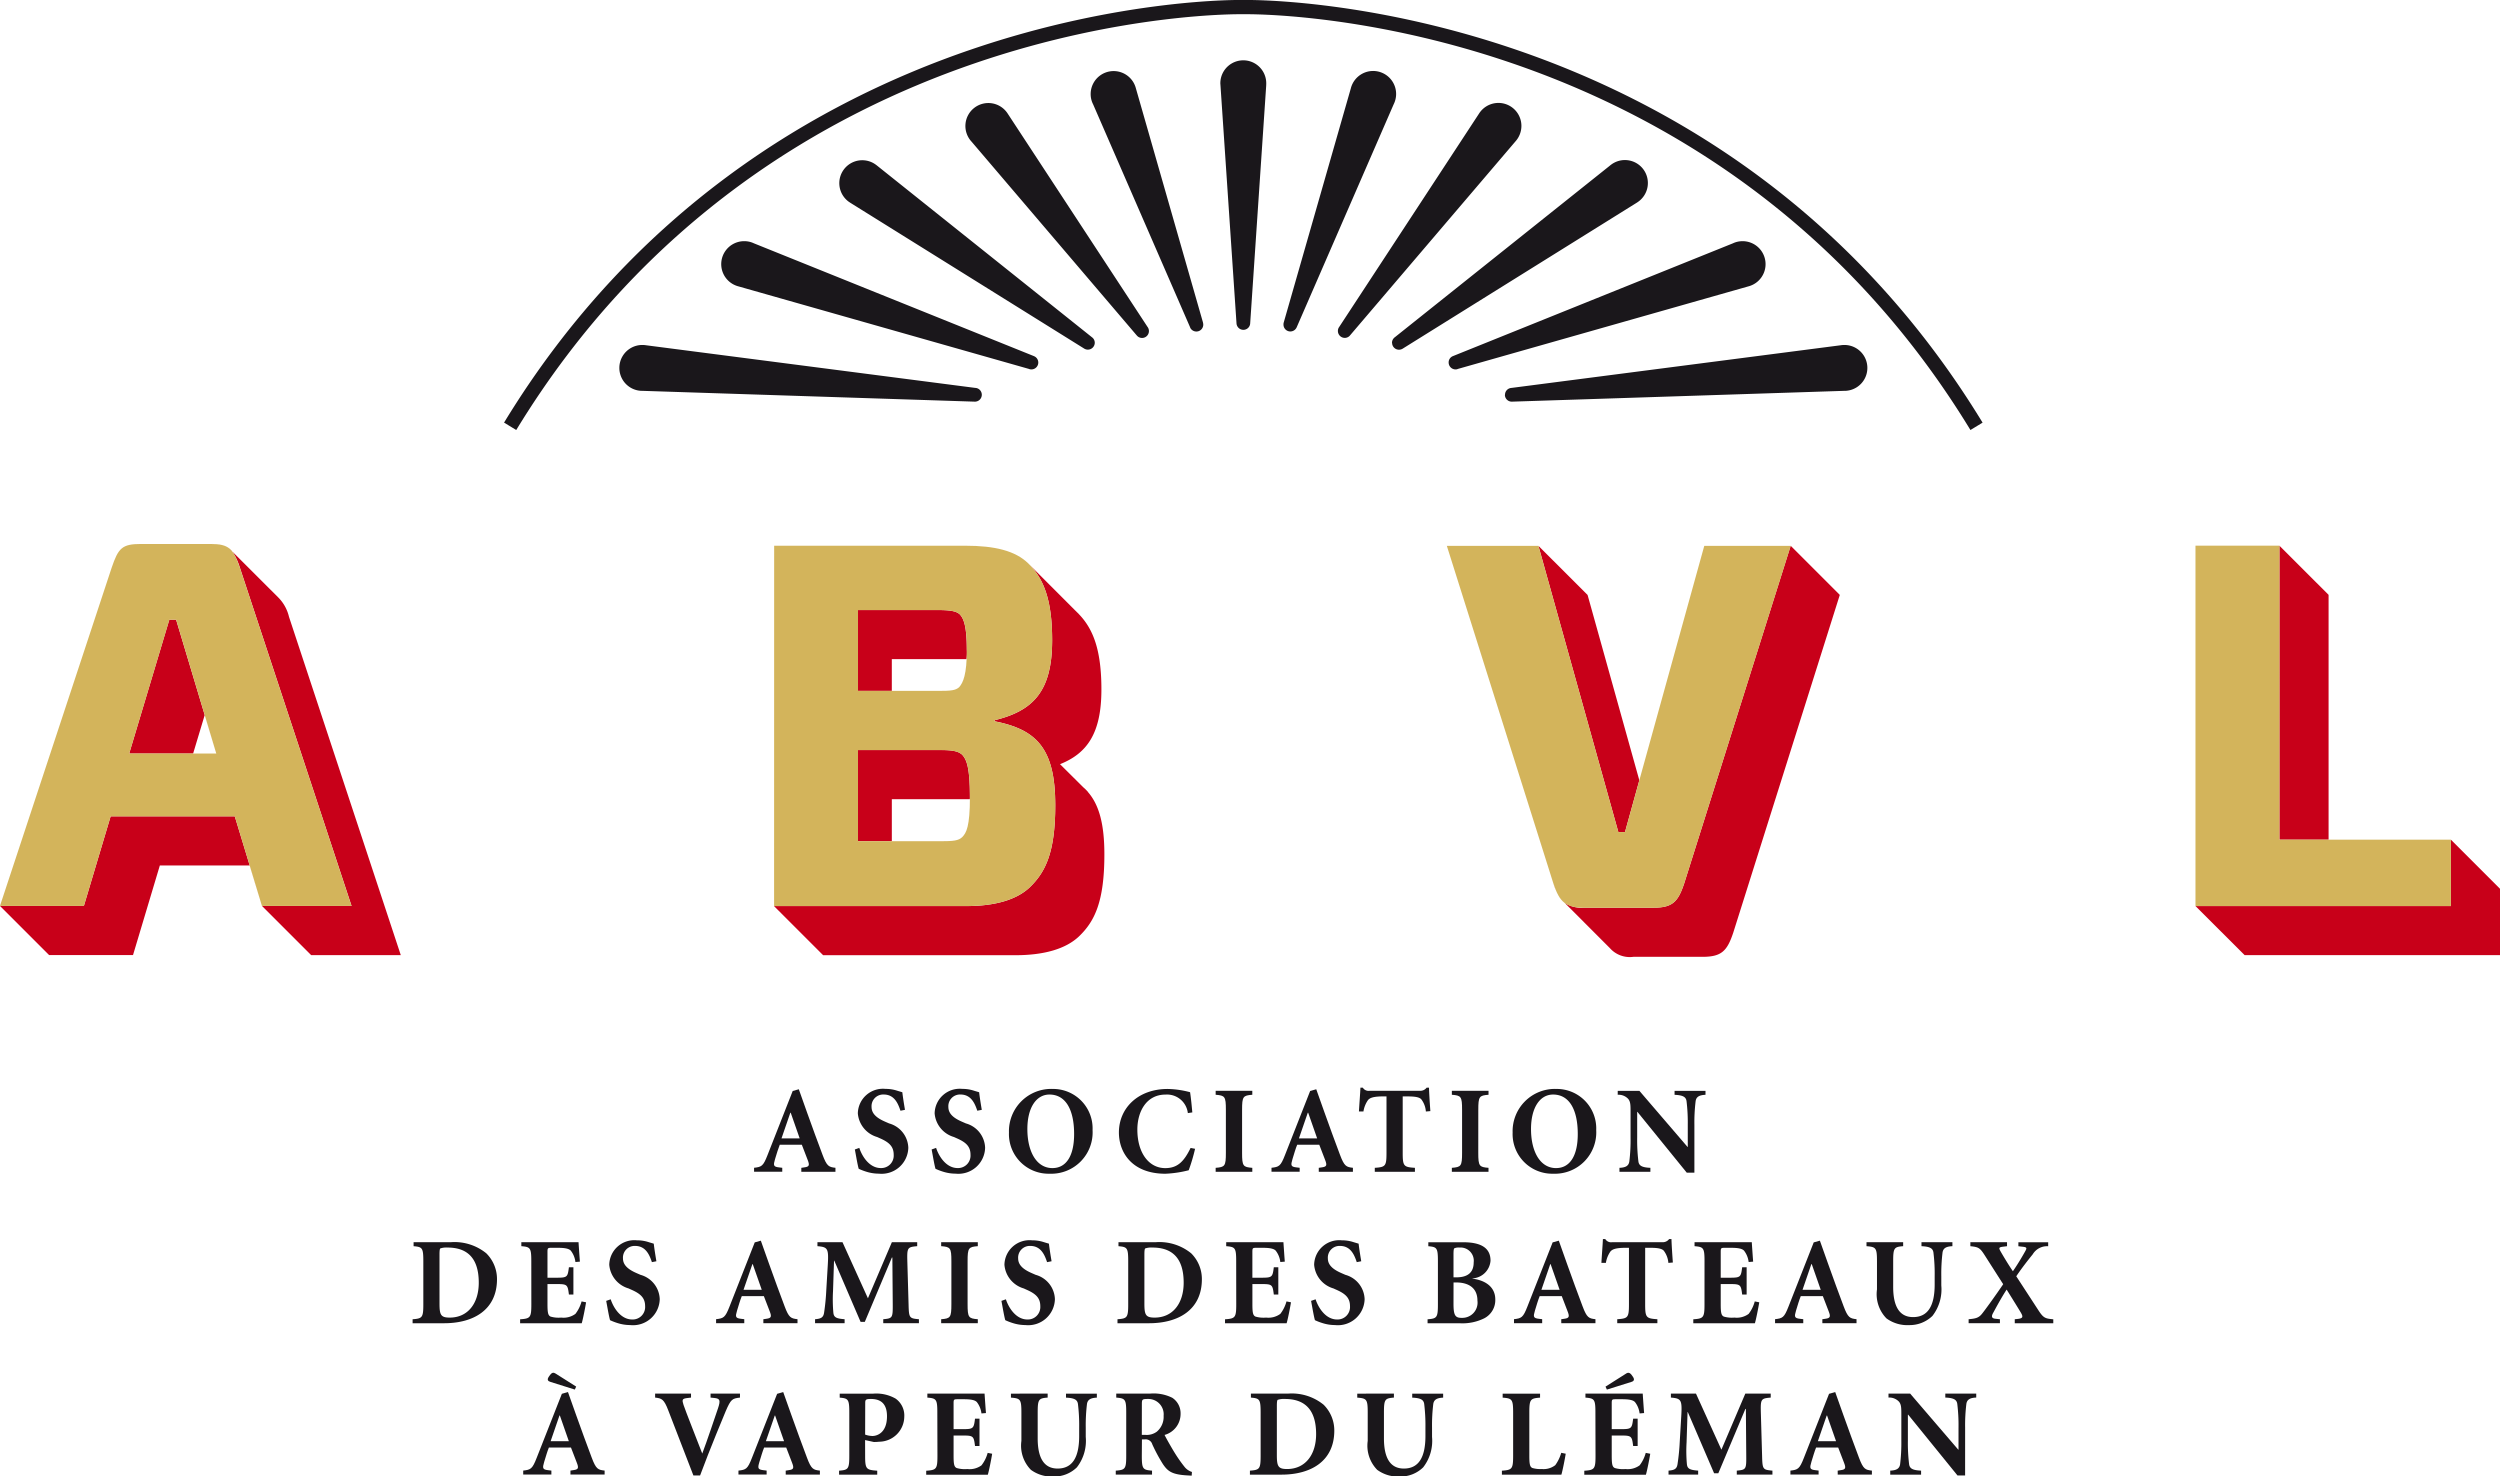
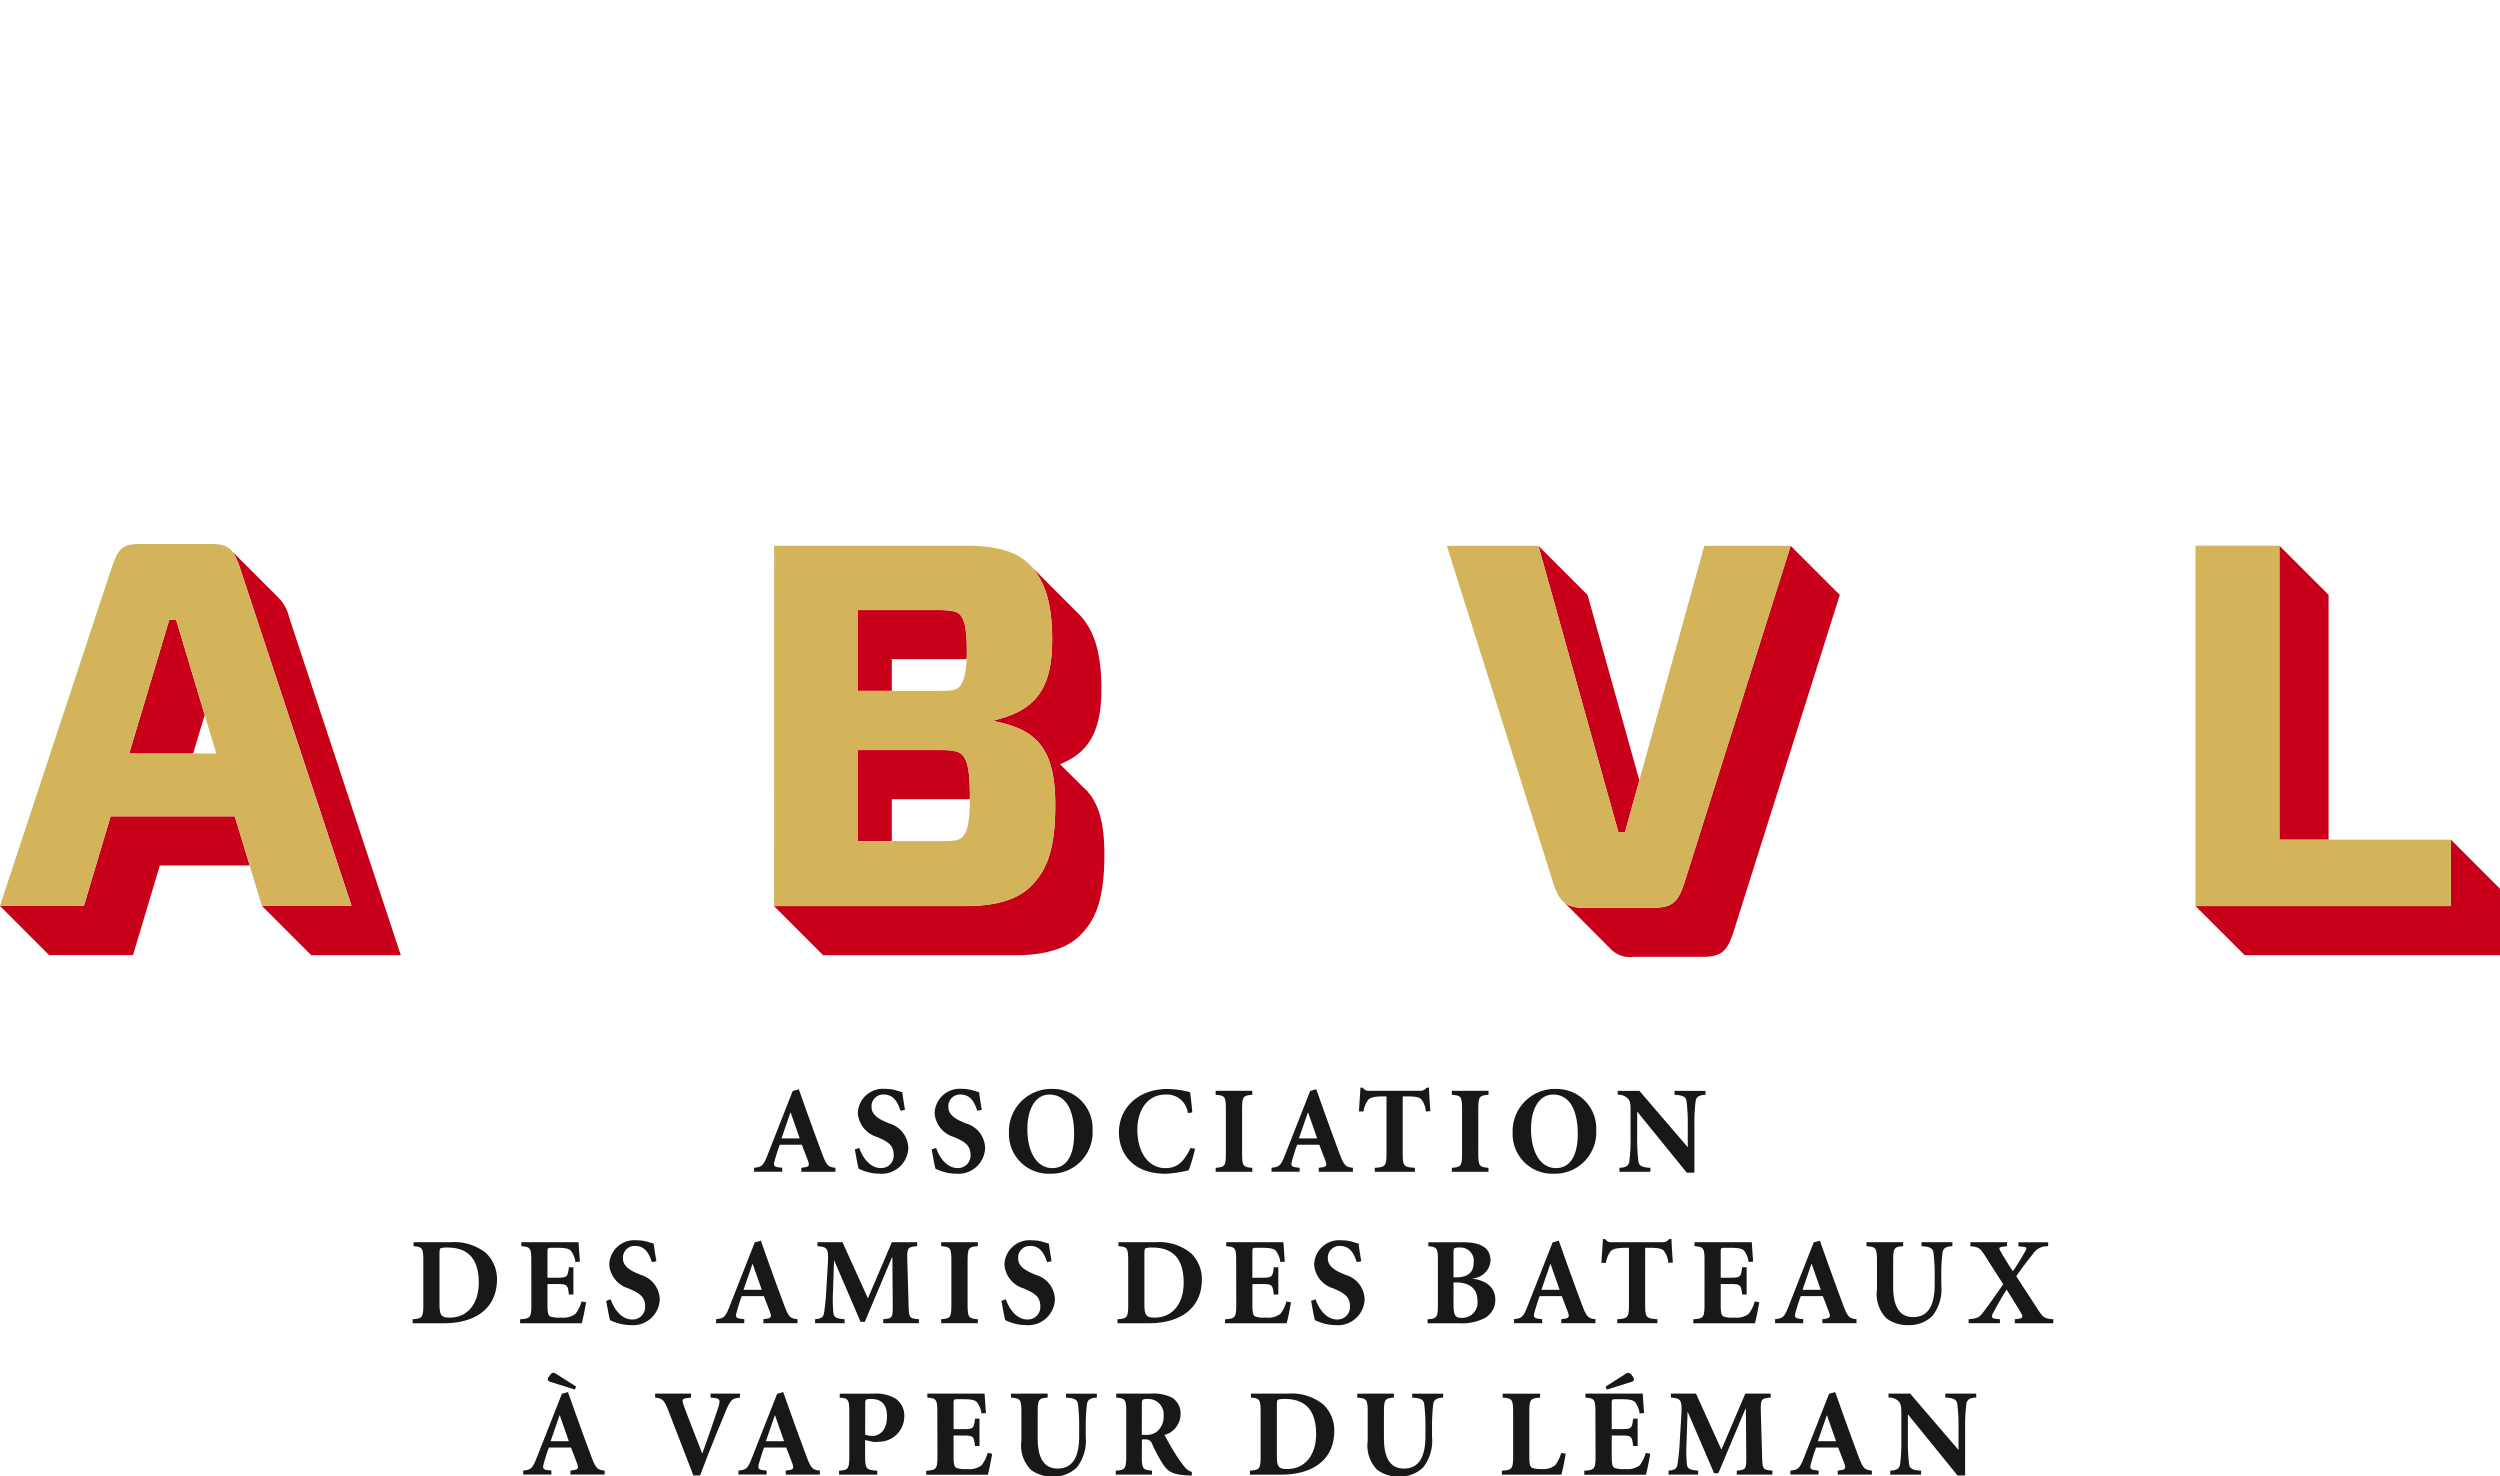
<svg xmlns="http://www.w3.org/2000/svg" width="202.573" height="119.639" viewBox="0 0 202.573 119.639">
  <g id="Group_2" data-name="Group 2" transform="translate(-515 -277)">
    <g id="Group_1" data-name="Group 1" transform="translate(515 277)">
      <path id="Path_1" data-name="Path 1" d="M649.876,595.993a.113.113,0,0,1-.015-.023.113.113,0,0,0,.015.023" transform="translate(-523.586 -523.42)" fill="#c80019" />
      <path id="Path_2" data-name="Path 2" d="M661.789,498.818c-.5,1.5-.959,1.961-2.506,1.961h-5.59a2.509,2.509,0,0,1-1.585-.392v0l3.667,3.672a2.148,2.148,0,0,0,1.9.7h5.592c1.542,0,2-.46,2.5-1.96l8.632-27.365-3.981-3.981Z" transform="translate(-525.322 -427.228)" fill="#c80019" />
      <path id="Path_3" data-name="Path 3" d="M648.961,594.116c-.007-.019-.017-.033-.024-.052.007.019.017.033.024.052" transform="translate(-522.873 -521.947)" fill="#c80019" />
      <path id="Path_4" data-name="Path 4" d="M649.767,494.646l1.161-4.192-4.192-15.017-3.983-3.981,6.474,23.189Z" transform="translate(-518.095 -427.227)" fill="#c80019" />
      <path id="Path_5" data-name="Path 5" d="M181.174,477.2l-3.739-3.736a4.723,4.723,0,0,1,.618,1.312l9.049,27.409h-7.258l3.981,3.983h7.264l-9.058-27.41a3.3,3.3,0,0,0-.857-1.558" transform="translate(-158.614 -428.776)" fill="#c80019" />
      <path id="Path_6" data-name="Path 6" d="M174.2,471.289l-.043-.016.043.016" transform="translate(-156.086 -427.085)" fill="#c80019" />
      <path id="Path_7" data-name="Path 7" d="M143.951,497.76,140.7,508.607h5.181l.938-3.12L144.5,497.76Z" transform="translate(-130.232 -447.548)" fill="#c80019" />
-       <path id="Path_8" data-name="Path 8" d="M175.83,472.02h0Z" transform="translate(-157.374 -427.662)" fill="#c80019" />
+       <path id="Path_8" data-name="Path 8" d="M175.83,472.02Z" transform="translate(-157.374 -427.662)" fill="#c80019" />
      <path id="Path_9" data-name="Path 9" d="M172.214,470.909a.68.68,0,0,0-.076-.011.73.73,0,0,1,.076.011" transform="translate(-154.522 -426.796)" fill="#c80019" />
      <path id="Path_10" data-name="Path 10" d="M103.656,567.809l-2.169,7.261h-6.8l3.981,3.983h6.8l2.174-7.261h7.277l1,3.278-2.207-7.261Z" transform="translate(-94.69 -501.664)" fill="#c80019" />
      <path id="Path_11" data-name="Path 11" d="M897.525,576.129v5.38H876.831l3.983,3.979h20.691V580.11Z" transform="translate(-698.932 -508.092)" fill="#c80019" />
      <path id="Path_12" data-name="Path 12" d="M910.7,495.222V475.385l-3.984-3.983v23.82Z" transform="translate(-722.017 -427.185)" fill="#c80019" />
      <path id="Path_13" data-name="Path 13" d="M409.407,548c0-2.5-.295-3.046-.627-3.422-.294-.252-.665-.376-1.753-.376h-6.688v7.386h2.743v-3.4H409.4a.9.9,0,0,0,.006-.185" transform="translate(-330.818 -483.427)" fill="#c80019" />
      <path id="Path_14" data-name="Path 14" d="M409.154,497.536c0-1.919-.256-2.547-.585-2.878-.25-.21-.626-.333-1.755-.333h-6.478v6.55h2.743V498.3h6.053a4,4,0,0,0,.022-.767" transform="translate(-330.816 -444.893)" fill="#c80019" />
      <path id="Path_15" data-name="Path 15" d="M395.889,496.161l-.026-.023a3.175,3.175,0,0,0-.351-.346l-1.89-1.878c2.212-.882,3.353-2.524,3.353-6.05,0-3.153-.639-4.892-1.854-6.138h.007l-.1-.092c-.007-.01-.013-.02-.02-.029l-.009,0-3.972-3.977c1.292,1.252,1.957,3.006,1.957,6.257,0,4.175-1.586,5.718-4.667,6.468v.085c3.378.665,4.92,2.166,4.92,6.8,0,3.837-.8,5.418-2.046,6.631-1.085,1.046-2.874,1.544-5.173,1.544h-15.57l3.979,3.98h15.575c2.3,0,4.087-.5,5.17-1.539,1.253-1.209,2.043-2.8,2.043-6.635,0-2.44-.425-4.012-1.331-5.048Z" transform="translate(-307.729 -431.993)" fill="#c80019" />
      <path id="Path_16" data-name="Path 16" d="M683.959,471.458l-5.263,19h0Z" transform="translate(-545.864 -427.228)" fill="#c80019" />
      <path id="Path_17" data-name="Path 17" d="M174.688,471.5a1.442,1.442,0,0,0-.336-.154,1.442,1.442,0,0,1,.336.154" transform="translate(-156.232 -427.14)" fill="#c80019" />
      <path id="Path_18" data-name="Path 18" d="M648.273,592.28c-.068-.159-.131-.333-.2-.526.065.193.128.366.2.526" transform="translate(-522.209 -520.163)" fill="#c80019" />
      <path id="Path_19" data-name="Path 19" d="M175.836,472.02a1.429,1.429,0,0,1,.29.253l.073.075a1.431,1.431,0,0,0-.363-.328" transform="translate(-157.379 -427.662)" fill="#c80019" />
      <path id="Path_20" data-name="Path 20" d="M649.229,594.672a3.831,3.831,0,0,1-.185-.382,3.831,3.831,0,0,0,.185.382" transform="translate(-522.955 -522.122)" fill="#c80019" />
      <path id="Path_21" data-name="Path 21" d="M649.925,596.071a1.875,1.875,0,0,0,.5.588v0a1.863,1.863,0,0,1-.5-.585" transform="translate(-523.636 -523.498)" fill="#c80019" />
      <path id="Path_22" data-name="Path 22" d="M167.6,531.711l.935,3.121-.934-3.127Z" transform="translate(-151.017 -473.773)" fill="#c80019" />
      <path id="Path_23" data-name="Path 23" d="M172.857,471.025a2.5,2.5,0,0,0-.384-.073,2.176,2.176,0,0,1,.384.073" transform="translate(-154.781 -426.837)" fill="#c80019" />
      <path id="Path_24" data-name="Path 24" d="M170.242,470.808a5.381,5.381,0,0,0-.557-.026,5.031,5.031,0,0,1,.557.026" transform="translate(-152.627 -426.706)" fill="#c80019" />
      <path id="Path_25" data-name="Path 25" d="M279.384,494.744h13.9v5.379H272.586v-29.2h6.8ZM231.155,498.3c-.5,1.5-.958,1.961-2.506,1.961h-5.591c-1.495,0-2-.457-2.5-1.961l-8.634-27.361h7.422l6.474,23.188h.54l6.423-23.188h7.006Zm-58.5-10.44c-.3-.25-.667-.375-1.755-.375h-6.688v7.386H170.9c1.042,0,1.459-.047,1.755-.333.331-.338.625-.836.625-3.255,0-2.506-.295-3.047-.625-3.423m-1.963-5.17c1.085,0,1.414-.043,1.711-.295.332-.374.627-1.042.627-3.044,0-1.919-.256-2.547-.585-2.88-.25-.209-.627-.332-1.753-.332h-6.48v6.55Zm-13.275-11.764H172.9c2.42,0,4.048.417,5.09,1.415,1.292,1.252,1.957,3.006,1.957,6.257,0,4.175-1.586,5.718-4.668,6.468v.085c3.379.665,4.92,2.166,4.92,6.8,0,3.837-.8,5.418-2.046,6.631-1.085,1.046-2.874,1.543-5.173,1.543H157.412Zm-52.26,16.842h7.056l-3.253-10.847h-.547Zm8.556,5.086H103.654l-2.169,7.261h-6.8l9.052-27.41c.54-1.584.833-1.92,2.375-1.92h5.63c1.5,0,1.838.374,2.381,1.92l9.049,27.41h-7.258Z" transform="translate(-94.688 -426.707)" fill="#d3b45b" />
      <path id="Path_26" data-name="Path 26" d="M365.549,669.042h1.474l-.727-2.081h-.03Zm1.607,2.384.263-.04c.374-.052.424-.162.251-.6-.131-.333-.323-.859-.474-1.233h-1.787c-.121.295-.253.739-.384,1.171-.152.507-.131.618.333.668l.253.03v.323h-2.284v-.323c.607-.07.737-.121,1.091-1.03l2.04-5.193.494-.139.667,1.878c.425,1.2.87,2.4,1.253,3.424.354.949.514,1,1.049,1.061v.323h-2.766Z" transform="translate(-302.225 -576.798)" fill="#1a171b" />
      <path id="Path_27" data-name="Path 27" d="M399.581,669.7c.173.555.747,1.635,1.747,1.635a1.009,1.009,0,0,0,1.04-1.071c0-.687-.374-1.02-1.141-1.354l-.2-.09a2.18,2.18,0,0,1-1.565-1.92,2.033,2.033,0,0,1,2.242-1.98,2.948,2.948,0,0,1,.93.142c.161.052.313.091.434.131.04.365.112.819.213,1.424l-.365.072c-.2-.6-.5-1.314-1.362-1.314a.946.946,0,0,0-.98,1.01c0,.514.374.878,1.1,1.193l.323.141a2.117,2.117,0,0,1,1.555,1.969,2.164,2.164,0,0,1-2.394,2.1,3.383,3.383,0,0,1-1.019-.161,4.9,4.9,0,0,1-.606-.233c-.082-.262-.2-.959-.313-1.565Z" transform="translate(-329.952 -576.688)" fill="#1a171b" />
      <path id="Path_28" data-name="Path 28" d="M426.945,669.7c.171.555.749,1.635,1.747,1.635a1.009,1.009,0,0,0,1.04-1.071c0-.687-.373-1.02-1.141-1.354l-.2-.09a2.179,2.179,0,0,1-1.566-1.92,2.034,2.034,0,0,1,2.243-1.98,2.947,2.947,0,0,1,.93.142c.161.052.313.091.434.131.04.365.111.819.213,1.424l-.364.072c-.2-.6-.506-1.314-1.364-1.314a.946.946,0,0,0-.98,1.01c0,.514.373.878,1.1,1.193l.323.141a2.117,2.117,0,0,1,1.555,1.969,2.164,2.164,0,0,1-2.394,2.1,3.381,3.381,0,0,1-1.019-.161,4.9,4.9,0,0,1-.607-.233c-.082-.262-.2-.959-.313-1.565Z" transform="translate(-351.092 -576.688)" fill="#1a171b" />
      <path id="Path_29" data-name="Path 29" d="M457.656,671.337c1.04,0,1.747-.888,1.747-2.758,0-2.009-.707-3.2-2-3.2-1.05,0-1.788,1.039-1.788,2.8s.7,3.161,2.041,3.161m.01-6.415a3.2,3.2,0,0,1,3.232,3.334,3.351,3.351,0,0,1-3.475,3.535,3.212,3.212,0,0,1-3.3-3.333,3.429,3.429,0,0,1,3.545-3.537" transform="translate(-372.368 -576.689)" fill="#1a171b" />
      <path id="Path_30" data-name="Path 30" d="M498.882,666.883a1.7,1.7,0,0,0-1.809-1.5c-1.555,0-2.282,1.384-2.282,2.838,0,1.87.92,3.121,2.263,3.121,1.01,0,1.525-.556,2.051-1.635l.363.069a14.529,14.529,0,0,1-.516,1.739,9.065,9.065,0,0,1-1.888.282c-2.7,0-3.768-1.717-3.768-3.342,0-1.99,1.566-3.527,3.949-3.527a7.473,7.473,0,0,1,1.819.263c.081.555.121,1,.181,1.637Z" transform="translate(-402.632 -576.69)" fill="#1a171b" />
      <path id="Path_31" data-name="Path 31" d="M529.907,670.613c0,1.092.08,1.163.828,1.223v.323h-2.969v-.323c.747-.06.828-.131.828-1.223v-3.475c0-1.091-.08-1.161-.828-1.222v-.323h2.969v.323c-.747.06-.828.131-.828,1.222Z" transform="translate(-429.262 -577.208)" fill="#1a171b" />
      <path id="Path_32" data-name="Path 32" d="M549.883,669.042h1.476l-.727-2.081H550.6Zm1.607,2.384.263-.04c.374-.052.424-.162.251-.6-.131-.333-.323-.859-.474-1.233h-1.788c-.122.295-.253.739-.384,1.171-.152.507-.132.618.333.668l.251.03v.323H547.66v-.323c.606-.07.739-.121,1.092-1.03l2.04-5.193.494-.139.667,1.878c.424,1.2.87,2.4,1.253,3.424.354.949.516,1,1.051,1.061v.323H551.49Z" transform="translate(-444.631 -576.798)" fill="#1a171b" />
      <path id="Path_33" data-name="Path 33" d="M582.354,669.754c0,1.092.08,1.163.99,1.223v.323h-3.252v-.323c.867-.06.949-.131.949-1.223v-4.565h-.252c-.819,0-1.092.121-1.243.293a2.207,2.207,0,0,0-.374.93h-.365c.042-.718.1-1.414.122-1.93h.193a.546.546,0,0,0,.555.253h4.061a.639.639,0,0,0,.556-.253h.191c.01.424.06,1.212.11,1.9l-.363.032a1.863,1.863,0,0,0-.372-.99c-.162-.172-.5-.233-1.092-.233h-.414Z" transform="translate(-468.694 -576.349)" fill="#1a171b" />
      <path id="Path_34" data-name="Path 34" d="M614.041,670.613c0,1.092.082,1.163.829,1.223v.323H611.9v-.323c.749-.06.829-.131.829-1.223v-3.475c0-1.091-.081-1.161-.829-1.222v-.323h2.972v.323c-.747.06-.829.131-.829,1.222Z" transform="translate(-494.258 -577.208)" fill="#1a171b" />
      <path id="Path_35" data-name="Path 35" d="M637.073,671.337c1.04,0,1.748-.888,1.748-2.758,0-2.009-.707-3.2-2-3.2-1.051,0-1.788,1.039-1.788,2.8s.7,3.161,2.041,3.161m.01-6.415a3.2,3.2,0,0,1,3.232,3.334,3.352,3.352,0,0,1-3.473,3.535,3.212,3.212,0,0,1-3.3-3.333,3.429,3.429,0,0,1,3.545-3.537" transform="translate(-510.976 -576.689)" fill="#1a171b" />
      <path id="Path_36" data-name="Path 36" d="M677.2,672.232h-.617l-4-4.929h-.019v2.091a14.443,14.443,0,0,0,.1,1.93c.05.353.3.484.97.514v.323h-2.506v-.323c.506-.02.747-.161.8-.514a14.059,14.059,0,0,0,.1-1.93v-2c0-.647,0-.888-.182-1.131a1.056,1.056,0,0,0-.858-.343V665.6h1.756l3.9,4.544h.02v-1.777a14.415,14.415,0,0,0-.1-1.929c-.05-.354-.3-.486-.97-.516V665.6H678.1v.322c-.507.02-.749.162-.8.516a14.415,14.415,0,0,0-.1,1.929Z" transform="translate(-539.905 -577.21)" fill="#1a171b" />
      <path id="Path_37" data-name="Path 37" d="M243.855,724.491c0,.93.1,1.151.829,1.151,1.454,0,2.352-1.131,2.352-2.828,0-2.171-1.1-2.848-2.535-2.848a1.513,1.513,0,0,0-.575.07c-.062.04-.072.253-.072.525Zm.92-4.959a4.083,4.083,0,0,1,2.87.9,2.936,2.936,0,0,1,.868,2.1c0,2.486-1.91,3.567-4.282,3.567h-2.556v-.323c.787-.06.869-.132.869-1.223v-3.475c0-1.091-.082-1.161-.789-1.221v-.323Z" transform="translate(-208.242 -618.878)" fill="#1a171b" />
      <path id="Path_38" data-name="Path 38" d="M280.873,721.077c0-1.091-.082-1.161-.807-1.221v-.323H284.7c.01.171.06.91.111,1.575l-.363.03a1.851,1.851,0,0,0-.374-.919c-.161-.172-.494-.233-1.091-.233h-.394c-.384,0-.405,0-.405.353v2.071h.737c.869,0,.9-.05,1-.848h.364v2.211h-.364c-.1-.8-.131-.848-1-.848h-.737v1.585c0,.737.042.95.253,1.051a2.342,2.342,0,0,0,.859.08,1.63,1.63,0,0,0,1.151-.3,2.882,2.882,0,0,0,.5-1.01l.364.072c-.062.394-.263,1.424-.354,1.7h-4.991v-.323c.828-.06.91-.132.91-1.223Z" transform="translate(-237.822 -618.878)" fill="#1a171b" />
      <path id="Path_39" data-name="Path 39" d="M311.021,723.643c.172.555.747,1.637,1.748,1.637a1.01,1.01,0,0,0,1.04-1.072c0-.686-.373-1.02-1.141-1.354l-.2-.091a2.18,2.18,0,0,1-1.565-1.92,2.032,2.032,0,0,1,2.242-1.979,2.982,2.982,0,0,1,.93.141c.161.052.313.092.434.132.04.364.112.818.213,1.424l-.364.071c-.2-.6-.506-1.314-1.364-1.314a.947.947,0,0,0-.98,1.01c0,.515.374.878,1.1,1.193l.323.141a2.119,2.119,0,0,1,1.556,1.969,2.165,2.165,0,0,1-2.4,2.1,3.379,3.379,0,0,1-1.019-.162,4.932,4.932,0,0,1-.606-.233c-.082-.262-.2-.959-.313-1.565Z" transform="translate(-261.535 -618.362)" fill="#1a171b" />
      <path id="Path_40" data-name="Path 40" d="M352.023,722.981H353.5l-.729-2.079h-.03Zm1.607,2.385.263-.04c.374-.052.424-.163.252-.6-.131-.333-.323-.859-.474-1.233h-1.788c-.122.293-.253.737-.384,1.171-.152.506-.132.616.333.668l.252.03v.323H349.8v-.323c.606-.072.737-.122,1.091-1.03l2.041-5.193.494-.139.667,1.878c.425,1.2.869,2.4,1.253,3.423.353.95.516,1,1.051,1.062v.323H353.63Z" transform="translate(-291.776 -618.469)" fill="#1a171b" />
      <path id="Path_41" data-name="Path 41" d="M393.342,719.532v.323c-.787.07-.828.111-.8,1.221l.1,3.475c.03,1.122.05,1.152.839,1.223v.323h-2.89v-.323c.749-.07.777-.1.769-1.223l-.03-3.778h-.04l-2.193,5.212h-.344l-2.131-4.959h-.02l-.082,2.495a11.89,11.89,0,0,0,.03,1.737c.042.374.253.464.91.516v.323h-2.394v-.323c.486-.04.667-.142.729-.516a17.983,17.983,0,0,0,.181-1.838l.121-2.039c.08-1.345,0-1.456-.838-1.526v-.323h2.03l2.061,4.546,1.94-4.546Z" transform="translate(-319.022 -618.878)" fill="#1a171b" />
      <path id="Path_42" data-name="Path 42" d="M432.121,724.551c0,1.092.081,1.163.828,1.223v.323H429.98v-.323c.747-.06.828-.131.828-1.223v-3.475c0-1.091-.081-1.161-.828-1.222v-.323h2.969v.323c-.747.061-.828.131-.828,1.222Z" transform="translate(-353.718 -618.878)" fill="#1a171b" />
      <path id="Path_43" data-name="Path 43" d="M451.8,723.643c.171.555.749,1.637,1.747,1.637a1.01,1.01,0,0,0,1.04-1.072c0-.686-.374-1.02-1.141-1.354l-.2-.091a2.182,2.182,0,0,1-1.566-1.92,2.033,2.033,0,0,1,2.243-1.979,2.982,2.982,0,0,1,.93.141c.161.052.313.092.434.132.04.364.111.818.213,1.424l-.364.071c-.2-.6-.506-1.314-1.364-1.314a.947.947,0,0,0-.98,1.01c0,.515.374.878,1.1,1.193l.323.141a2.117,2.117,0,0,1,1.555,1.969,2.164,2.164,0,0,1-2.394,2.1,3.379,3.379,0,0,1-1.019-.162,4.94,4.94,0,0,1-.607-.233c-.082-.262-.2-.959-.313-1.565Z" transform="translate(-370.292 -618.362)" fill="#1a171b" />
      <path id="Path_44" data-name="Path 44" d="M494.968,724.491c0,.93.1,1.151.829,1.151,1.454,0,2.354-1.131,2.354-2.828,0-2.171-1.1-2.848-2.536-2.848a1.519,1.519,0,0,0-.575.07c-.06.04-.072.253-.072.525Zm.92-4.959a4.081,4.081,0,0,1,2.87.9,2.935,2.935,0,0,1,.868,2.1c0,2.486-1.91,3.567-4.282,3.567h-2.556v-.323c.789-.06.869-.132.869-1.223v-3.475c0-1.091-.08-1.161-.789-1.221v-.323Z" transform="translate(-402.239 -618.878)" fill="#1a171b" />
      <path id="Path_45" data-name="Path 45" d="M531.986,721.077c0-1.091-.08-1.161-.808-1.221v-.323h4.636c.012.171.06.91.111,1.575l-.363.03a1.836,1.836,0,0,0-.372-.919c-.162-.172-.494-.233-1.092-.233h-.4c-.382,0-.4,0-.4.353v2.071h.737c.87,0,.9-.05,1-.848h.365v2.211h-.365c-.1-.8-.129-.848-1-.848H533.3v1.585c0,.737.04.95.252,1.051a2.343,2.343,0,0,0,.859.08,1.63,1.63,0,0,0,1.151-.3,2.879,2.879,0,0,0,.5-1.01l.364.072c-.062.394-.262,1.424-.355,1.7h-4.99v-.323c.829-.06.91-.132.91-1.223Z" transform="translate(-431.819 -618.878)" fill="#1a171b" />
      <path id="Path_46" data-name="Path 46" d="M562.136,723.643c.172.555.747,1.637,1.747,1.637a1.01,1.01,0,0,0,1.04-1.072c0-.686-.374-1.02-1.141-1.354l-.2-.091a2.178,2.178,0,0,1-1.565-1.92,2.032,2.032,0,0,1,2.242-1.979,2.968,2.968,0,0,1,.928.141c.162.052.313.092.435.132.04.364.111.818.211,1.424l-.363.071c-.2-.6-.5-1.314-1.362-1.314a.947.947,0,0,0-.98,1.01c0,.515.374.878,1.1,1.193l.323.141a2.118,2.118,0,0,1,1.556,1.969,2.165,2.165,0,0,1-2.4,2.1,3.372,3.372,0,0,1-1.019-.162,4.846,4.846,0,0,1-.606-.233c-.082-.262-.2-.959-.313-1.565Z" transform="translate(-455.533 -618.362)" fill="#1a171b" />
      <path id="Path_47" data-name="Path 47" d="M605.361,724.511c0,.94.132,1.163.677,1.151a1.234,1.234,0,0,0,1.263-1.394c0-1.019-.7-1.474-1.737-1.474h-.2Zm0-2.131h.231c.9,0,1.405-.375,1.405-1.213a1.07,1.07,0,0,0-1.152-1.2.841.841,0,0,0-.414.06c-.062.04-.07.263-.07.534Zm-1.263-1.3c0-1.091-.081-1.161-.777-1.221v-.323h2.808c1.394,0,2.232.414,2.232,1.495a1.551,1.551,0,0,1-1.464,1.434v.02c1.061.141,1.85.678,1.85,1.687a1.657,1.657,0,0,1-.89,1.525,3.982,3.982,0,0,1-1.97.405H603.26v-.323c.757-.06.838-.132.838-1.223Z" transform="translate(-487.585 -618.878)" fill="#1a171b" />
      <path id="Path_48" data-name="Path 48" d="M636.268,722.981h1.476l-.729-2.079h-.03Zm1.607,2.385.262-.04c.375-.052.425-.163.253-.6-.131-.333-.323-.859-.473-1.233h-1.789c-.121.293-.253.737-.384,1.171-.152.506-.132.616.332.668l.254.03v.323h-2.283v-.323c.6-.072.737-.122,1.089-1.03l2.042-5.193.5-.139.666,1.878c.424,1.2.869,2.4,1.253,3.423.354.95.516,1,1.05,1.062v.323h-2.768Z" transform="translate(-511.369 -618.469)" fill="#1a171b" />
      <path id="Path_49" data-name="Path 49" d="M668.737,723.692c0,1.092.08,1.163.99,1.223v.323h-3.253v-.323c.871-.06.95-.131.95-1.223v-4.565h-.252c-.819,0-1.091.121-1.243.293a2.2,2.2,0,0,0-.374.93h-.363c.04-.718.1-1.415.121-1.93h.193a.544.544,0,0,0,.556.253h4.061a.635.635,0,0,0,.555-.253h.191c.01.424.062,1.211.112,1.9l-.363.03a1.872,1.872,0,0,0-.375-.99c-.161-.172-.5-.233-1.091-.233h-.414Z" transform="translate(-535.431 -618.019)" fill="#1a171b" />
      <path id="Path_50" data-name="Path 50" d="M698.837,721.077c0-1.091-.081-1.161-.808-1.221v-.323h4.638c.01.171.06.91.11,1.575l-.364.03a1.862,1.862,0,0,0-.373-.919c-.162-.172-.494-.233-1.091-.233h-.394c-.384,0-.405,0-.405.353v2.071h.738c.868,0,.9-.05,1-.848h.362v2.211h-.362c-.1-.8-.132-.848-1-.848h-.738v1.585c0,.737.04.95.253,1.051a2.337,2.337,0,0,0,.858.08,1.631,1.631,0,0,0,1.152-.3,2.855,2.855,0,0,0,.494-1.01l.365.072c-.062.394-.265,1.424-.354,1.7h-4.991v-.323c.828-.06.908-.132.908-1.223Z" transform="translate(-560.721 -618.878)" fill="#1a171b" />
      <path id="Path_51" data-name="Path 51" d="M729.287,722.981h1.475l-.727-2.079H730Zm1.605,2.385.261-.04c.375-.052.425-.163.253-.6-.131-.333-.323-.859-.474-1.233h-1.788c-.121.293-.253.737-.384,1.171-.152.506-.132.616.333.668l.253.03v.323h-2.285v-.323c.608-.072.739-.122,1.092-1.03l2.04-5.193.5-.139.667,1.878c.424,1.2.868,2.4,1.251,3.423.354.95.515,1,1.051,1.062v.323h-2.768Z" transform="translate(-583.229 -618.469)" fill="#1a171b" />
      <path id="Path_52" data-name="Path 52" d="M762.6,719.532v.323c-.727.06-.808.131-.808,1.221v2.082c0,1.585.513,2.443,1.615,2.443,1.191,0,1.747-.9,1.747-2.636V722.3a14.083,14.083,0,0,0-.1-1.929c-.049-.353-.3-.484-.969-.514v-.323h2.506v.323c-.506.019-.749.161-.8.514a14.431,14.431,0,0,0-.1,1.929v.738a3.5,3.5,0,0,1-.717,2.465,2.637,2.637,0,0,1-1.88.747,2.859,2.859,0,0,1-1.848-.545,2.807,2.807,0,0,1-.767-2.344v-2.284c0-1.091-.082-1.161-.849-1.221v-.323Z" transform="translate(-608.389 -618.878)" fill="#1a171b" />
      <path id="Path_53" data-name="Path 53" d="M799.747,725.776l.283-.03c.384-.052.4-.172.223-.486-.132-.223-.385-.637-1.163-1.888-.444.677-.91,1.555-1.071,1.848-.121.213-.241.474.151.516l.375.04v.323h-2.536v-.323c.546-.052.8-.1,1.061-.415.213-.252,1.163-1.565,1.739-2.424l-1.476-2.312c-.4-.627-.506-.7-1.183-.767v-.323h2.971v.323l-.323.04c-.323.04-.353.091-.231.323.071.131.585,1.019,1.029,1.665.295-.424.677-1.04.98-1.585.162-.283.182-.363-.191-.4l-.344-.04v-.323h2.414v.323a1.353,1.353,0,0,0-1.253.655c-.344.426-.858,1.071-1.333,1.779l1.769,2.716c.434.677.575.709,1.231.769v.323h-3.121Z" transform="translate(-636.493 -618.879)" fill="#1a171b" />
      <path id="Path_54" data-name="Path 54" d="M283.305,771.6h1.473l-.727-2.081h-.03Zm1.959-4.182-1.959-.616c-.224-.06-.315-.183-.142-.434l.1-.141c.141-.183.273-.223.454-.1l1.657,1.05Zm-.353,6.566.263-.042c.372-.05.424-.161.252-.595-.131-.332-.323-.859-.474-1.233h-1.788c-.122.293-.253.738-.384,1.171-.152.506-.132.616.333.668l.252.03v.323h-2.282v-.323c.606-.07.737-.121,1.091-1.03l2.041-5.192.494-.141.667,1.878c.425,1.2.869,2.4,1.253,3.424.353.948.514,1,1.05,1.06v.323H284.91Z" transform="translate(-238.687 -654.823)" fill="#1a171b" />
      <path id="Path_55" data-name="Path 55" d="M331.181,780.105c-.707-1.818-1.667-4.312-2.031-5.262-.353-.93-.535-.99-1.071-1.051v-.323h2.909v.323l-.343.042c-.372.049-.4.139-.263.555.192.565.981,2.555,1.516,3.939.343-.89,1.111-3.182,1.273-3.656.231-.687.151-.8-.3-.849l-.3-.03v-.323h2.384v.323c-.626.071-.737.121-1.161,1.111-.062.142-1.313,3.141-2.072,5.2Z" transform="translate(-274.995 -660.547)" fill="#1a171b" />
      <path id="Path_56" data-name="Path 56" d="M359.979,776.919h1.475l-.726-2.081H360.7Zm1.607,2.384.263-.042c.374-.05.424-.161.252-.6-.131-.332-.323-.859-.474-1.233h-1.788c-.122.293-.253.738-.385,1.171-.151.506-.131.616.335.668l.252.03v.323h-2.283V779.3c.608-.07.739-.121,1.092-1.03l2.041-5.192.494-.141.667,1.878c.424,1.2.869,2.4,1.253,3.425.353.948.515,1,1.051,1.06v.323h-2.768Z" transform="translate(-297.921 -660.138)" fill="#1a171b" />
      <path id="Path_57" data-name="Path 57" d="M395.72,776.793a1.843,1.843,0,0,0,.6.112c.282,0,1.171-.182,1.171-1.6,0-1.081-.576-1.4-1.3-1.4-.444,0-.464.07-.464.364Zm0,1.7c0,1.092.08,1.163.98,1.223v.323h-3.091v-.323c.747-.06.828-.131.828-1.223v-3.474c0-1.091-.08-1.161-.777-1.222v-.323h2.717a3.16,3.16,0,0,1,1.808.4,1.669,1.669,0,0,1,.707,1.464,2.051,2.051,0,0,1-2.031,2.031,3.457,3.457,0,0,1-.444.021l-.7-.154Z" transform="translate(-325.619 -660.548)" fill="#1a171b" />
      <path id="Path_58" data-name="Path 58" d="M425.519,775.017c0-1.091-.081-1.161-.808-1.221v-.323h4.636c.01.171.06.908.112,1.575l-.365.03a1.85,1.85,0,0,0-.372-.918c-.162-.173-.5-.233-1.092-.233h-.394c-.383,0-.4,0-.4.354v2.071h.737c.868,0,.9-.05,1-.849h.363v2.214h-.363c-.1-.8-.132-.849-1-.849h-.737v1.585c0,.737.04.95.253,1.05a2.328,2.328,0,0,0,.858.081,1.628,1.628,0,0,0,1.151-.3,2.856,2.856,0,0,0,.5-1.009l.364.07c-.06.394-.263,1.424-.353,1.7h-4.991v-.323c.829-.06.91-.132.91-1.223Z" transform="translate(-349.568 -660.549)" fill="#1a171b" />
      <path id="Path_59" data-name="Path 59" d="M457.83,773.469v.323c-.727.06-.808.131-.808,1.221V777.1c0,1.587.515,2.443,1.615,2.443,1.193,0,1.747-.9,1.747-2.635v-.667a14.42,14.42,0,0,0-.1-1.93c-.05-.354-.3-.484-.968-.514v-.323h2.5v.323c-.5.02-.747.161-.8.514a14.479,14.479,0,0,0-.1,1.93v.737a3.5,3.5,0,0,1-.717,2.465,2.627,2.627,0,0,1-1.88.747,2.861,2.861,0,0,1-1.848-.545,2.8,2.8,0,0,1-.769-2.344v-2.284c0-1.091-.079-1.161-.848-1.221v-.323Z" transform="translate(-372.939 -660.547)" fill="#1a171b" />
      <path id="Path_60" data-name="Path 60" d="M494.287,776.815h.293a1.37,1.37,0,0,0,.928-.263,1.573,1.573,0,0,0,.546-1.283,1.243,1.243,0,0,0-1.263-1.364c-.474,0-.5.03-.5.434Zm0,1.675c0,1.092.08,1.163.828,1.223v.323h-2.939v-.323c.767-.06.848-.131.848-1.223v-3.474c0-1.091-.081-1.161-.808-1.222v-.323h2.738a3.375,3.375,0,0,1,1.808.342,1.505,1.505,0,0,1,.667,1.3,1.764,1.764,0,0,1-1.3,1.707c.142.283.526.969.819,1.444a11.435,11.435,0,0,0,.8,1.141,1.243,1.243,0,0,0,.6.414l-.02.3-.364-.02c-1.233-.07-1.576-.333-1.97-.92a13.307,13.307,0,0,1-.859-1.6.559.559,0,0,0-.605-.4h-.233Z" transform="translate(-401.767 -660.548)" fill="#1a171b" />
      <path id="Path_61" data-name="Path 61" d="M542.155,778.43c0,.928.1,1.151.828,1.151,1.454,0,2.354-1.132,2.354-2.829,0-2.172-1.1-2.848-2.535-2.848a1.524,1.524,0,0,0-.576.071c-.06.04-.07.253-.07.526Zm.919-4.961a4.088,4.088,0,0,1,2.868.9,2.934,2.934,0,0,1,.868,2.1c0,2.486-1.908,3.567-4.282,3.567h-2.555v-.323c.786-.06.868-.131.868-1.223v-3.475c0-1.091-.082-1.161-.788-1.221v-.323Z" transform="translate(-438.693 -660.547)" fill="#1a171b" />
      <path id="Path_62" data-name="Path 62" d="M581.187,773.469v.323c-.727.06-.808.131-.808,1.221V777.1c0,1.587.515,2.443,1.615,2.443,1.193,0,1.747-.9,1.747-2.635v-.667a14.5,14.5,0,0,0-.1-1.93c-.05-.354-.3-.484-.971-.514v-.323h2.506v.323c-.5.02-.747.161-.8.514a14.322,14.322,0,0,0-.1,1.93v.737a3.5,3.5,0,0,1-.717,2.465,2.625,2.625,0,0,1-1.878.747,2.866,2.866,0,0,1-1.85-.545,2.807,2.807,0,0,1-.767-2.344v-2.284c0-1.091-.081-1.161-.848-1.221v-.323Z" transform="translate(-468.239 -660.547)" fill="#1a171b" />
      <path id="Path_63" data-name="Path 63" d="M631.964,778.448c0,.737.04.96.254,1.051a2.24,2.24,0,0,0,.756.082,1.544,1.544,0,0,0,1.092-.313,3.192,3.192,0,0,0,.484-1l.363.071c-.06.394-.263,1.424-.353,1.7h-4.818v-.323c.828-.06.91-.131.91-1.223v-3.475c0-1.091-.082-1.161-.849-1.221v-.323h3.031v.323c-.788.06-.87.131-.87,1.221Z" transform="translate(-508.044 -660.547)" fill="#1a171b" />
      <path id="Path_64" data-name="Path 64" d="M660.784,767.18l1.657-1.05c.181-.121.313-.08.456.1l.1.141c.172.251.082.374-.141.434l-1.96.616Zm-.818,2.111c0-1.091-.081-1.161-.808-1.221v-.323H663.8c.01.171.06.908.111,1.575l-.364.03a1.834,1.834,0,0,0-.374-.918c-.161-.173-.494-.233-1.091-.233h-.394c-.384,0-.4,0-.4.354v2.071h.736c.871,0,.9-.05,1-.849h.365v2.214h-.365c-.1-.8-.129-.849-1-.849h-.736v1.585c0,.737.039.95.252,1.05a2.333,2.333,0,0,0,.859.081,1.633,1.633,0,0,0,1.151-.3,2.884,2.884,0,0,0,.494-1.009l.365.07c-.06.394-.263,1.424-.353,1.7h-4.991v-.323c.829-.06.91-.132.91-1.223Z" transform="translate(-530.691 -654.823)" fill="#1a171b" />
      <path id="Path_65" data-name="Path 65" d="M697.405,773.469v.323c-.788.07-.829.11-.8,1.221l.1,3.475c.03,1.122.05,1.152.838,1.223v.323h-2.888v-.323c.747-.07.779-.1.767-1.223l-.03-3.777h-.04l-2.193,5.212h-.342l-2.131-4.959h-.02l-.081,2.495a11.759,11.759,0,0,0,.029,1.737c.042.372.253.463.911.515v.323h-2.4v-.323c.486-.04.665-.142.727-.515a17.492,17.492,0,0,0,.182-1.839l.121-2.039c.081-1.345,0-1.456-.839-1.526v-.323h2.032l2.061,4.546,1.938-4.546Z" transform="translate(-553.925 -660.547)" fill="#1a171b" />
      <path id="Path_66" data-name="Path 66" d="M734.75,776.919h1.476l-.729-2.081h-.03Zm1.607,2.384.263-.042c.374-.05.424-.161.251-.6-.129-.332-.323-.859-.474-1.233h-1.788c-.121.293-.252.738-.384,1.171-.152.506-.132.616.333.668l.253.03v.323h-2.284V779.3c.6-.07.737-.121,1.091-1.03l2.039-5.192.5-.141.667,1.878c.425,1.2.87,2.4,1.253,3.425.354.948.516,1,1.052,1.06v.323h-2.769Z" transform="translate(-587.451 -660.138)" fill="#1a171b" />
      <path id="Path_67" data-name="Path 67" d="M773.654,780.105h-.615l-4-4.931h-.022v2.092a14.33,14.33,0,0,0,.1,1.93c.05.354.3.486.97.515v.325h-2.5v-.325c.5-.02.746-.161.8-.515a14.468,14.468,0,0,0,.1-1.93v-2c0-.647,0-.888-.181-1.131a1.069,1.069,0,0,0-.86-.344v-.323H769.2l3.9,4.545h.02v-1.778a14.274,14.274,0,0,0-.1-1.929c-.05-.355-.3-.486-.97-.516v-.323h2.506v.323c-.506.02-.747.161-.8.516a14.3,14.3,0,0,0-.1,1.929Z" transform="translate(-614.423 -660.547)" fill="#1a171b" />
-       <path id="Path_68" data-name="Path 68" d="M394.065,311.246C372.813,276.36,334.543,276.986,334.182,277c-.381-.016-38.672-.642-59.92,34.243l.987.6c20.895-34.3,58.518-33.7,58.933-33.69.384-.007,37.994-.64,58.9,33.69ZM341.927,303.5a.531.531,0,0,0-.1.32.562.562,0,0,0,.556.56.556.556,0,0,0,.425-.2l.006-.009,13.383-15.694a1.887,1.887,0,0,0,.5-1.276,1.862,1.862,0,0,0-3.432-1Zm-4.492-.359a.564.564,0,0,0-.017.164.556.556,0,0,0,1.056.241l.009-.009a.079.079,0,0,1,.01-.03l7.853-18.056a1.863,1.863,0,1,0-3.469-1.3Zm17.924,5.849a.554.554,0,0,0,.537.555h.058l26.953-.877a.272.272,0,0,0,.063,0h.006a1.859,1.859,0,0,0-.108-3.715,1.921,1.921,0,0,0-.3.023l-26.7,3.46a.553.553,0,0,0-.5.558m-4.567-2.62a.56.56,0,0,0,.556.56.567.567,0,0,0,.1-.009h0a.561.561,0,0,0,.1-.033l23.523-6.685a1.861,1.861,0,0,0-.454-3.664,1.812,1.812,0,0,0-.79.173l-22.7,9.144v0h0a.549.549,0,0,0-.336.512m-4.581-1.592a.557.557,0,0,0,.559.557.568.568,0,0,0,.286-.078l18.927-11.8c.042-.026.089-.056.133-.086l.01-.008v0a1.86,1.86,0,1,0-2.219-2.982l-.022.012c0,.007-.007.01-.007.011L346.44,304.327c-.016.013-.032.02-.042.029v.007a.553.553,0,0,0-.188.417m-19.8-1.278-11.338-17.295h0a1.861,1.861,0,1,0-2.926,2.275l13.379,15.694.009.009a.557.557,0,0,0,.422.2.559.559,0,0,0,.457-.881m4.486-.359-5.442-18.992a1.862,1.862,0,0,0-3.664.467,1.814,1.814,0,0,0,.2.835l7.854,18.056c.008.008.008.017.011.03l0,.009a.558.558,0,0,0,1.036-.405m-18.42,5.291h0l-26.708-3.46a1.829,1.829,0,0,0-.3-.023,1.859,1.859,0,0,0-.109,3.715h.007a.258.258,0,0,0,.055,0l26.962.877h.062a.558.558,0,0,0,.032-1.112m4.729-2.574h0v0l-22.7-9.144a1.819,1.819,0,0,0-.788-.173,1.861,1.861,0,0,0-.457,3.664l23.523,6.685a.41.41,0,0,0,.109.033.557.557,0,0,0,.313-1.063m4.731-1.5h0v-.007a.139.139,0,0,1-.04-.029L304.46,290.4a.019.019,0,0,1-.01-.011l-.021-.012a1.859,1.859,0,1,0-2.219,2.982v0l.016.008a1.262,1.262,0,0,0,.128.086l18.927,11.8a.577.577,0,0,0,.288.078.562.562,0,0,0,.557-.557.549.549,0,0,0-.19-.417m14.082-20.442h0l-1.3,19.3a.552.552,0,0,1-.55.512.559.559,0,0,1-.556-.512l-1.3-19.3h0c0-.055-.011-.109-.011-.167a1.86,1.86,0,1,1,3.72,0,1.6,1.6,0,0,1-.006.167" transform="translate(-233.418 -277)" fill="#1a171b" />
    </g>
  </g>
</svg>